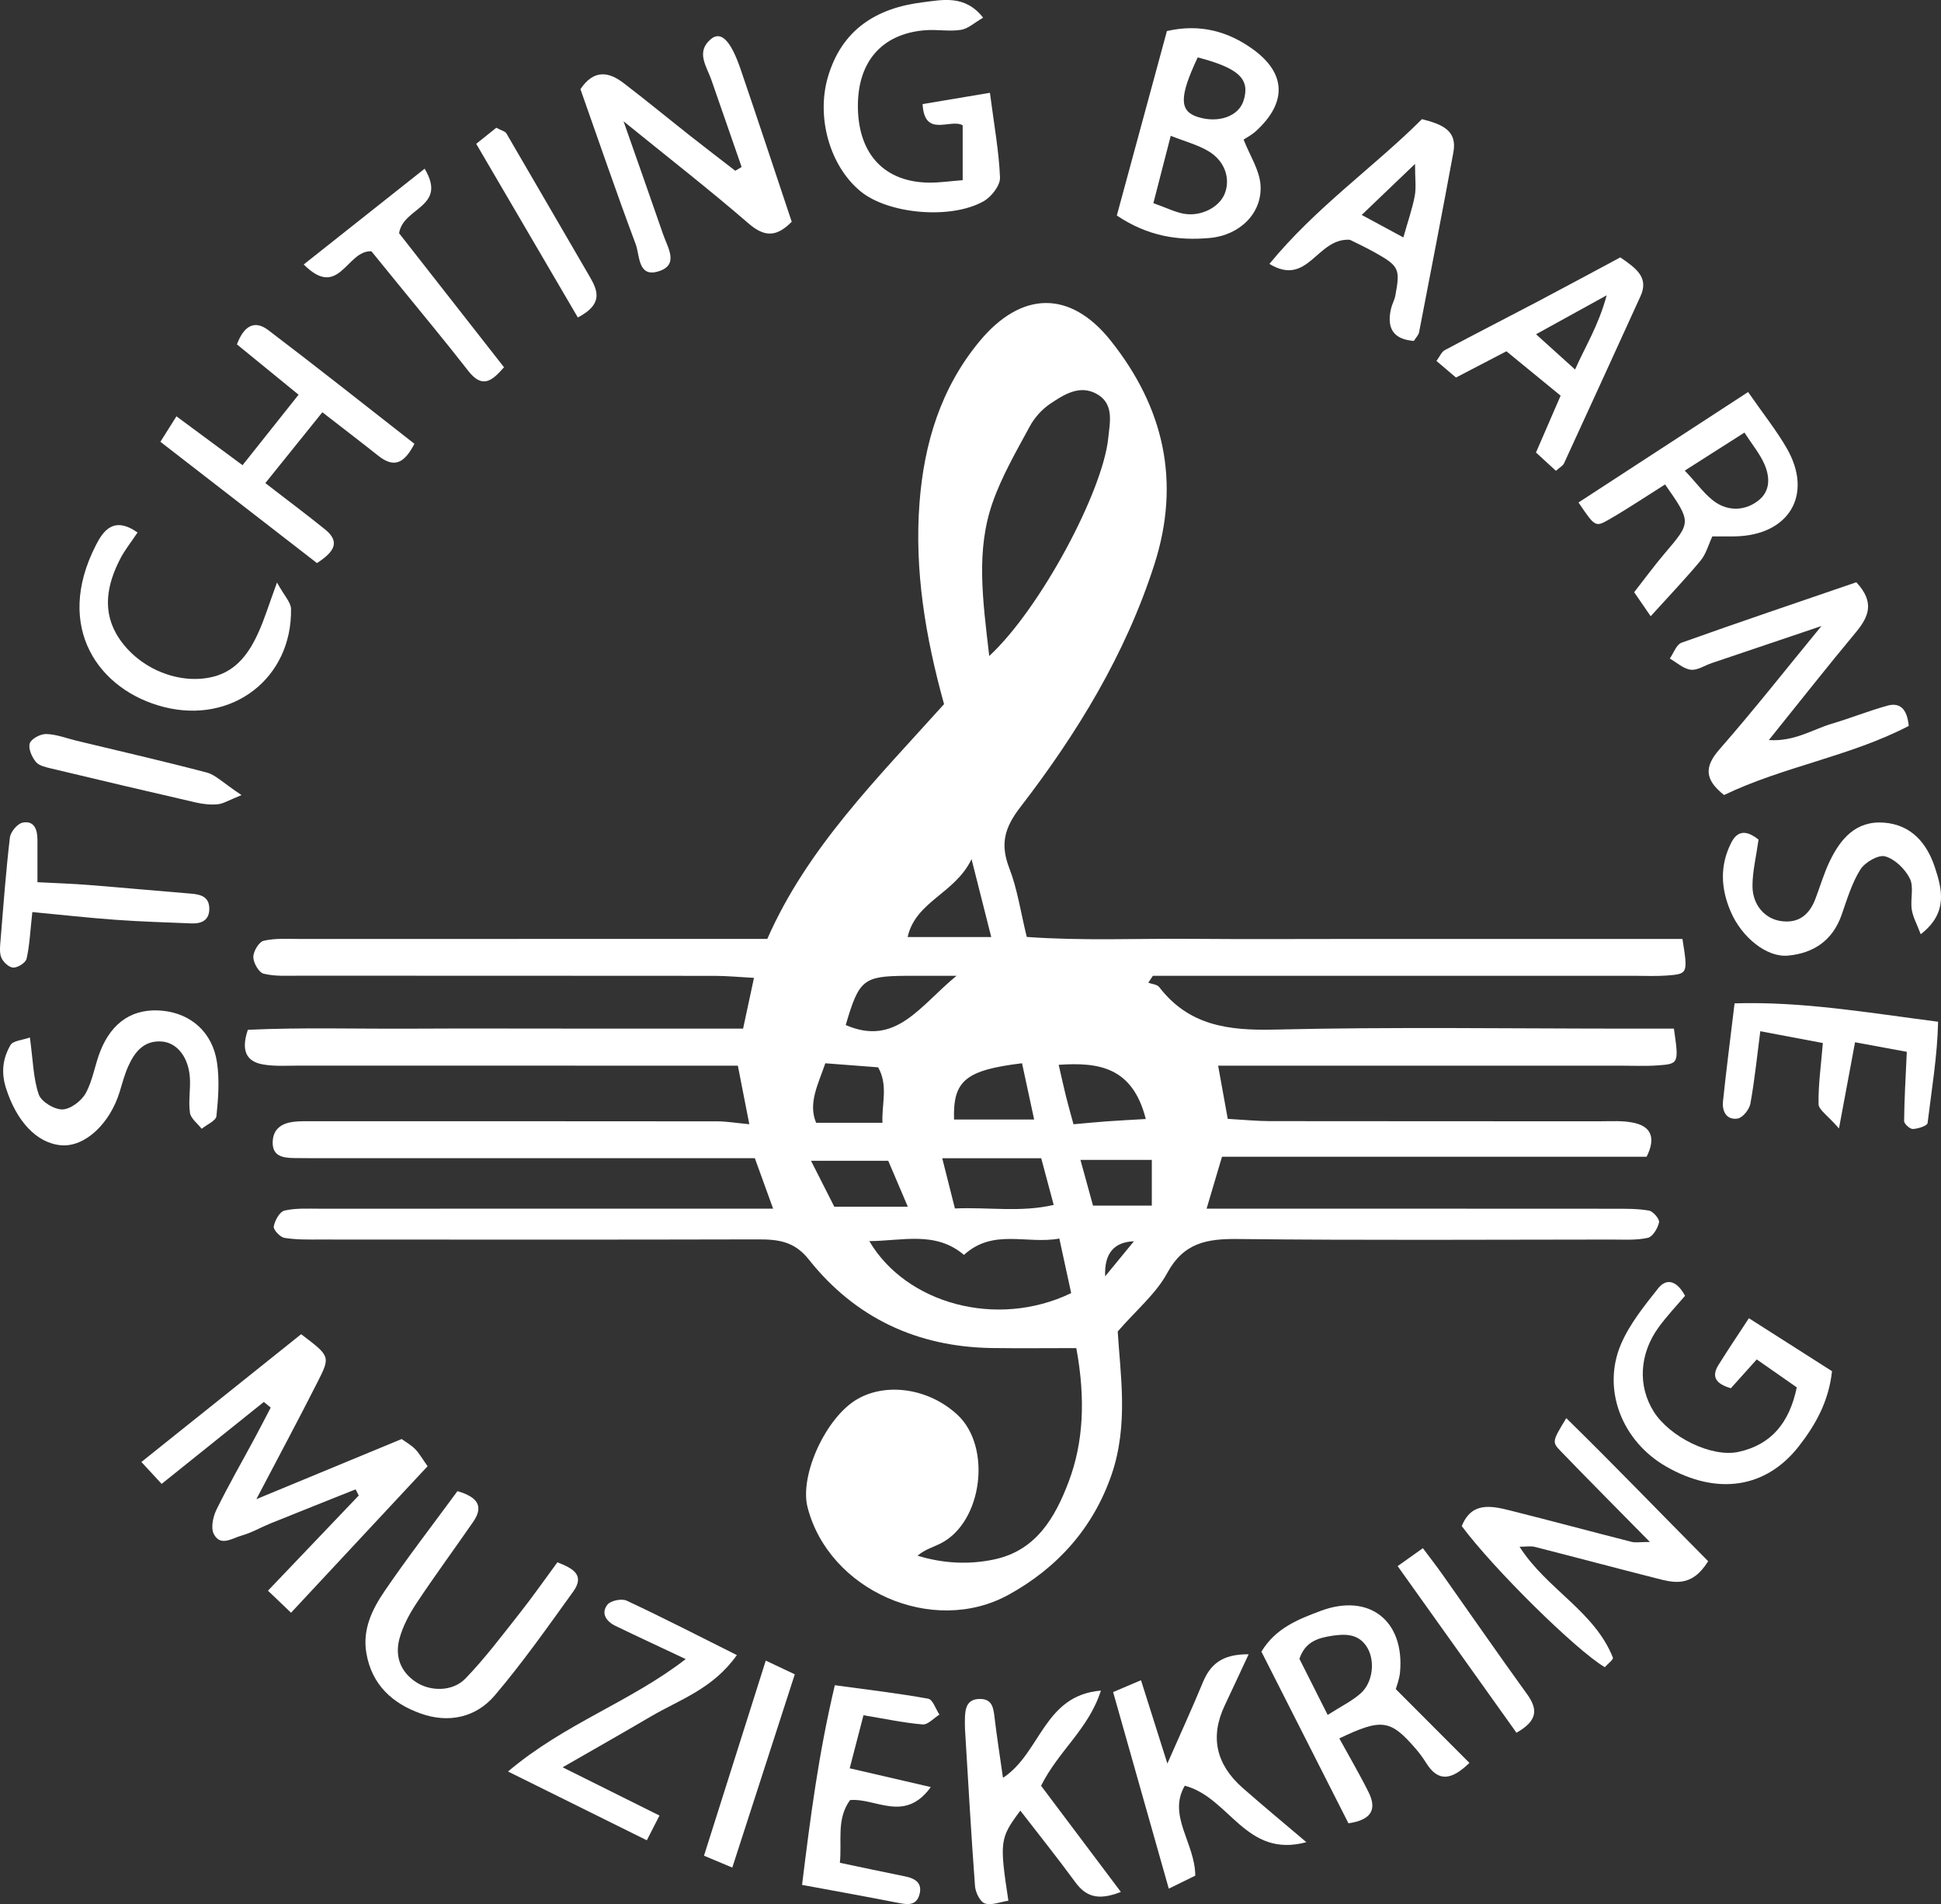
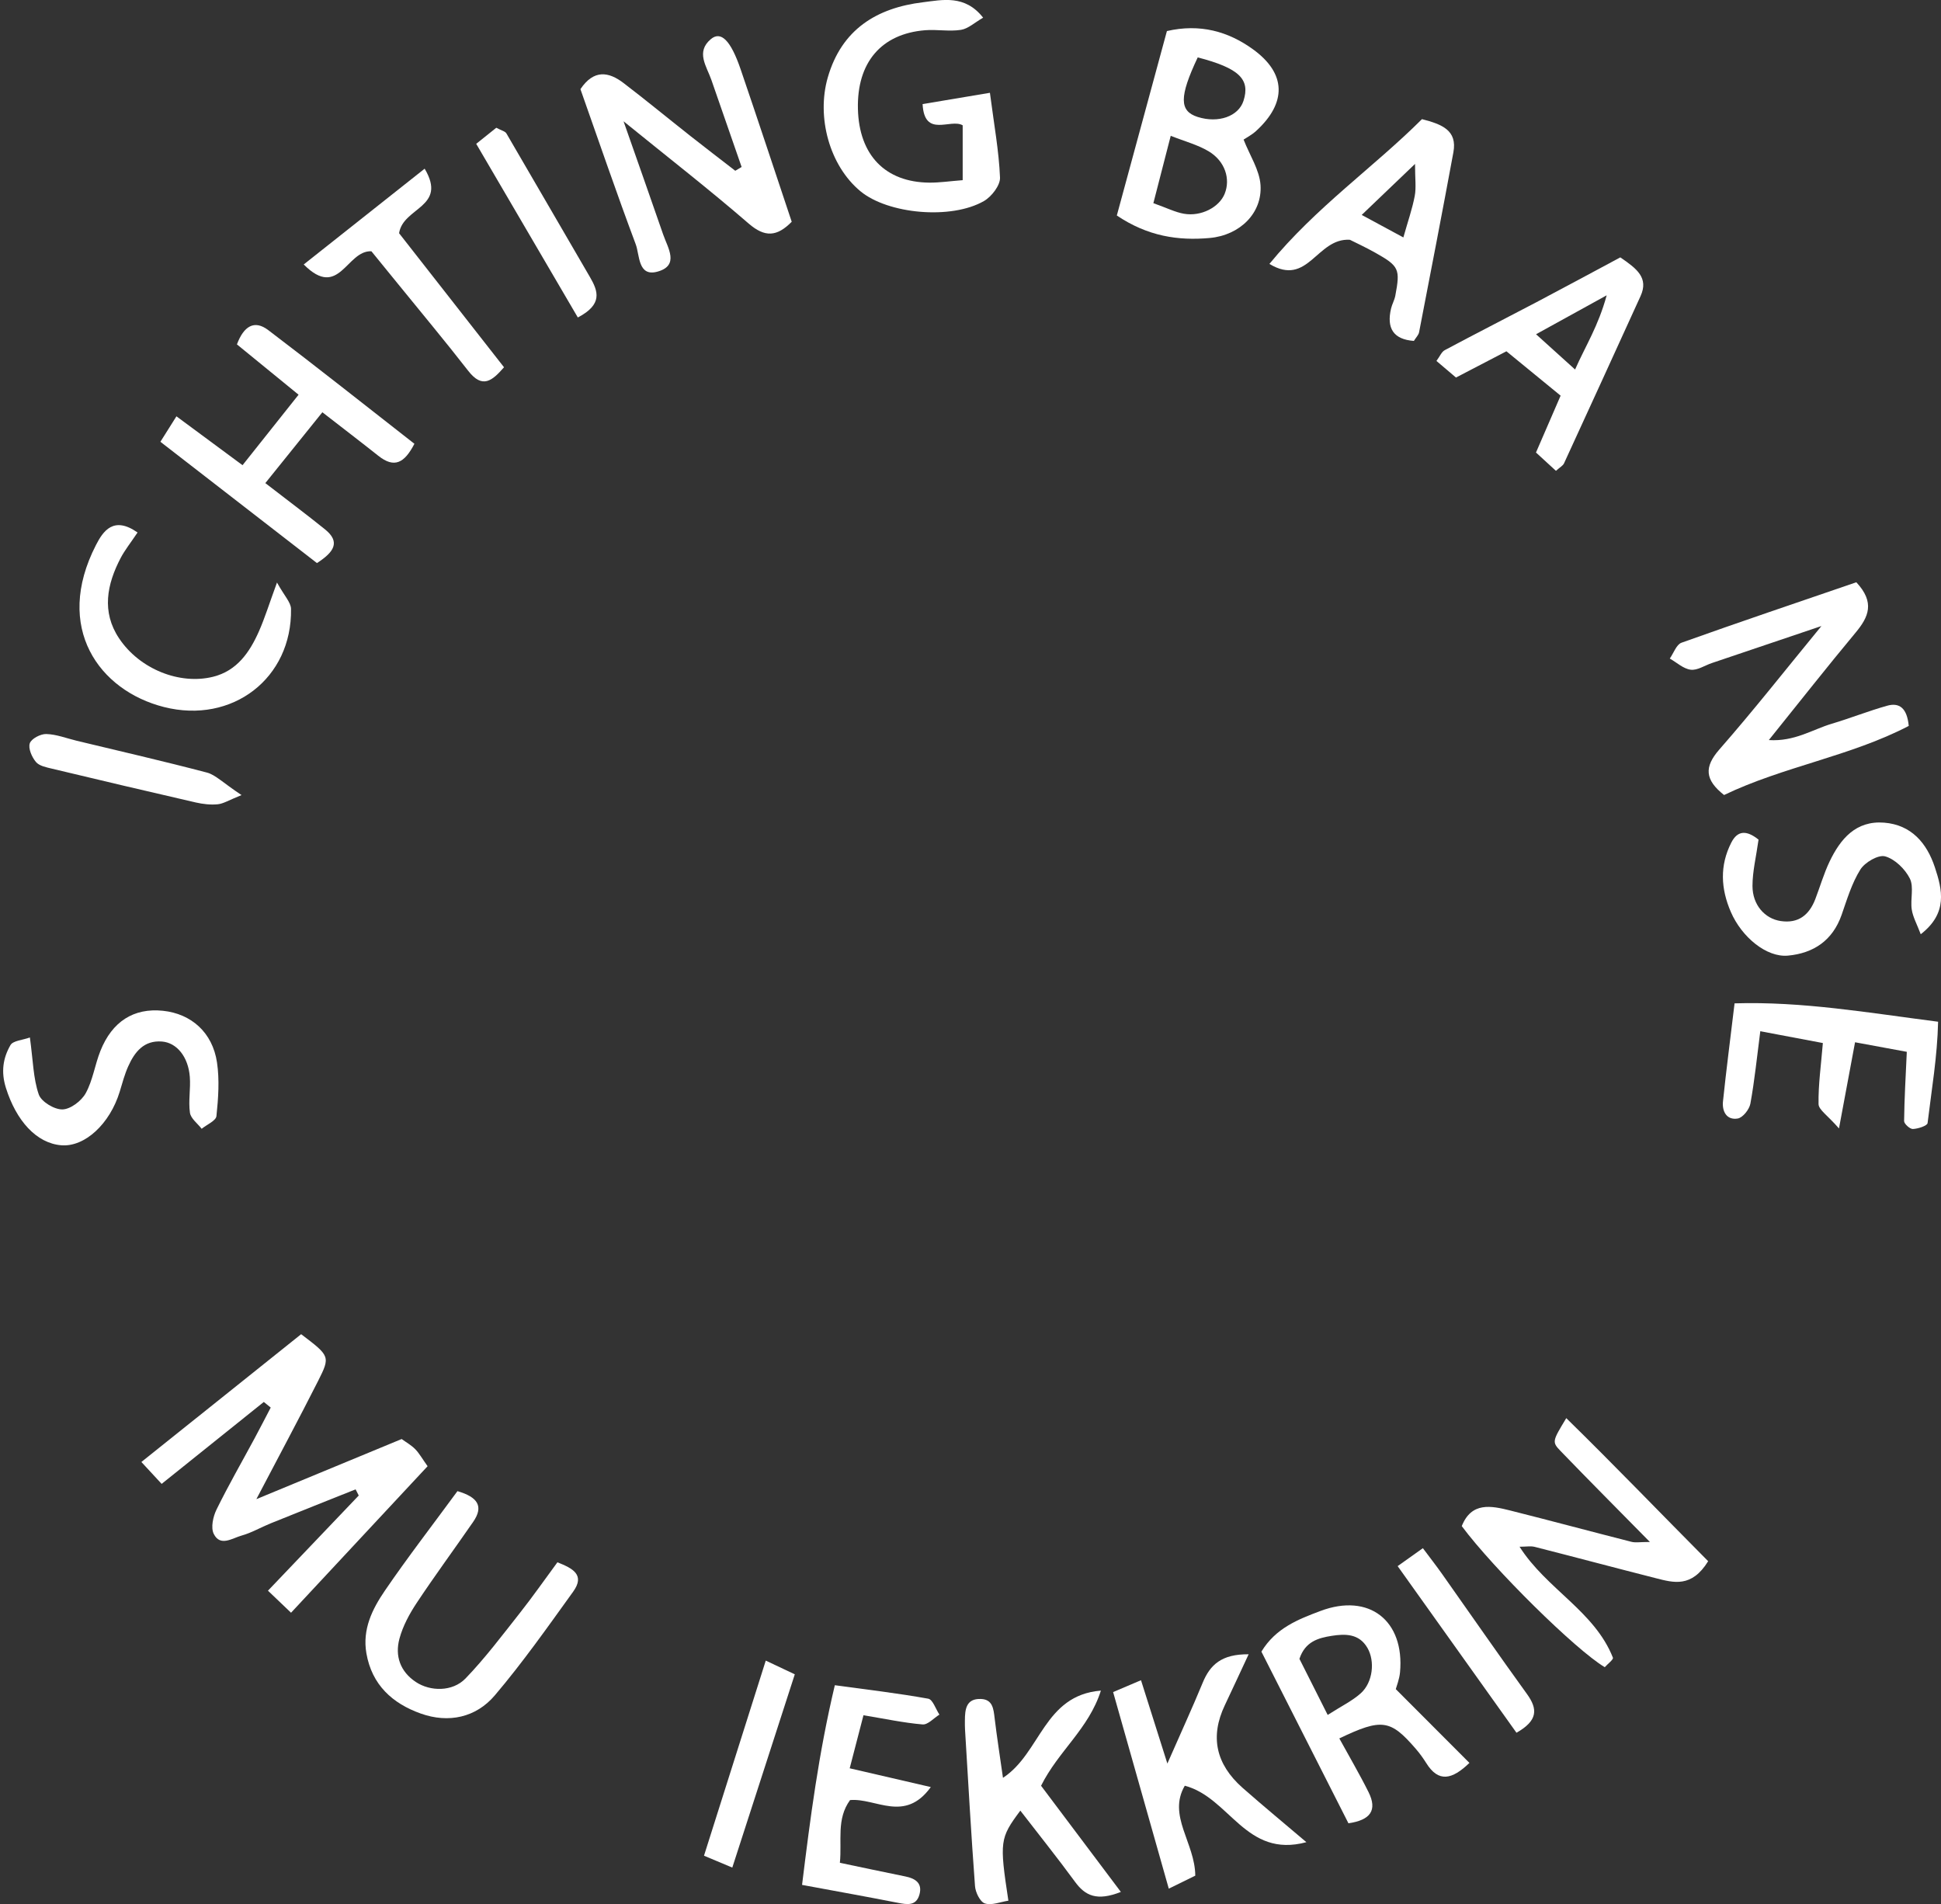
<svg xmlns="http://www.w3.org/2000/svg" version="1.1" viewBox="0 0 936.97 919.04">
  <rect x="0" y="0" width="936.97" height="919.04" fill="#333333" stroke="none" />
  <defs>
    <style>
      .cls-1 {
        fill: #fff;
      }
    </style>
  </defs>
  <g>
    <g id="Layer_1">
      <g id="Wvdmnn">
        <g>
-           <path class="cls-1" d="M455.72,339.87c-8.95-32.35-14.35-64.34-11.85-97.16,2.19-28.67,10.25-55.36,28.95-77.95,20.2-24.4,43.84-24.87,63.41-.26,25.55,32.13,33.86,67.92,21,107.97-13.93,43.38-37.29,81.56-64.77,117.21-7.74,10.05-9.66,17.97-5.21,29.46,3.86,9.96,5.39,20.81,8.39,33.08,26.87,1.95,53.53.69,80.11.92,26.11.22,52.23.05,78.35.05h158.06c2.67,16.76,2.68,16.9-7.72,17.67-5.05.37-10.15.12-15.23.12-70.37,0-140.73,0-211.1,0-7.2,0-14.4,0-21.59,0-.74,1.11-1.47,2.23-2.21,3.34,1.78.67,4.26.8,5.25,2.08,14.3,18.62,33.41,21.07,55.63,20.54,57.28-1.36,114.61-.46,171.91-.46,7.11,0,14.21,0,20.94,0,2.42,16.82,2.43,17.02-7.91,17.75-5.78.41-11.6.13-17.4.13-53.68,0-107.36,0-161.04,0h-33.67c1.5,8.27,2.98,16.47,4.65,25.67,7.67.43,14.02,1.08,20.38,1.09,52.96.08,105.91.03,158.87.08,5.78,0,11.78-.47,17.3.85,7.73,1.84,10.21,7.17,5.64,16.26h-204.97c-2.41,8.12-4.5,15.18-7.44,25.07h24.32c57.31,0,114.62-.02,171.93.03,5.78,0,11.65-.09,17.3.89,2.02.35,5.19,4.1,4.86,5.67-.6,2.85-3.05,6.95-5.4,7.48-5.55,1.24-11.5.83-17.29.83-60.21.04-120.42.42-180.63-.26-14.91-.17-26.15,1.76-34.1,16.43-5.39,9.94-14.78,17.72-23.89,28.2,1.22,20.49,5.3,44.92-2.92,68.96-8.88,25.97-26.36,45.24-49.76,58.11-36.8,20.24-86.83-2.21-97.05-42.26-3.94-15.46,8.88-43.36,23.96-52.12,14.29-8.3,34.77-5.12,48.39,7.51,16.64,15.44,12.13,51.59-7.85,61.97-3.62,1.88-7.69,2.91-11.39,6.04,12.37,3.81,24.94,4.41,37.15,1.78,19.99-4.3,29.18-19.97,35.8-37.49,7.1-18.79,8.23-39.88,3.68-64.48-13.46,0-27.07.16-40.68-.03-36.12-.52-66.09-14.53-88.51-42.81-7.01-8.84-14.95-9.66-24.68-9.63-70.37.18-140.73.11-211.1.07-5.78,0-11.65.13-17.31-.81-2.08-.35-5.4-3.92-5.13-5.48.51-2.89,2.85-7.14,5.16-7.68,5.53-1.28,11.49-.9,17.27-.91,65.29-.04,130.58-.03,195.86-.03h22.76c-3.23-8.93-5.86-16.18-8.82-24.36h-22.4c-61.66,0-123.32,0-184.98,0-5.08,0-10.16.02-15.23-.06-5.45-.08-10.51-1.01-10.12-8.13.33-6.13,4.54-8.7,10.08-9.37,2.87-.35,5.79-.27,8.69-.27,65.29,0,130.58-.03,195.86.05,4.28,0,8.56.75,15.43,1.39-1.81-9.26-3.52-17.99-5.53-28.26-8.42,0-15.53,0-22.64,0-63.11,0-126.22.01-189.34-.02-5.8,0-11.72.43-17.36-.59-7.84-1.41-10.63-6.56-7.2-16.7,25.92-1.22,52.55-.4,79.13-.55,26.11-.14,52.23-.03,78.35-.03h81.59c1.7-7.93,3.31-15.45,5.25-24.48-6.6-.35-12.9-.98-19.2-.98-66.74-.07-133.48-.03-200.22-.07-5.79,0-11.77.39-17.27-.97-2.31-.57-4.97-5.22-4.99-8.03-.02-2.73,2.7-7.32,4.99-7.86,5.53-1.3,11.5-.88,17.29-.88,67.46-.04,134.93-.02,202.39-.02,7.21,0,14.41,0,23.44,0,19.31-43.91,52.79-77.13,85.33-113.32ZM477.53,316.62c24.63-22.76,54.87-79.44,57.46-105.25.76-7.54,3.02-16.7-5.87-21.4-8.16-4.31-15.54.51-22.06,4.84-4.02,2.68-7.68,6.75-9.98,11.02-6.5,12.03-13.5,24.04-17.97,36.87-7.99,22.9-4.81,46.3-1.58,73.92ZM419.64,599.03c17.6,30.03,61.33,42.48,97.45,25.1-1.78-8.2-3.58-16.47-5.72-26.33-15.76,2.89-31.92-5.01-46.04,7.89-13.68-11.65-29.67-6.76-45.69-6.66ZM454.84,559.03c2.38,9.41,4.09,16.19,6.12,24.24,16.37-.69,31.76,1.99,47.69-1.71-2.17-8.12-3.98-14.88-6.03-22.53-5.68,0-10.65,0-15.62,0-10.03,0-20.05,0-32.17,0ZM428.77,560.25h-37.27c4.46,8.8,7.92,15.64,11.22,22.16h35.5c-3.28-7.68-6.09-14.28-9.45-22.16ZM499.21,540.35c-2.17-10.08-4.03-18.7-5.85-27.16-27.31,3.32-33.39,8.43-32.82,27.16h38.66ZM553.1,540.09c-6.42-25.33-23.01-27.43-42.04-26.15,1.28,5.56,2.32,10.44,3.53,15.27,1.14,4.57,2.44,9.09,3.61,13.42,6.54-.58,11.46-1.07,16.39-1.42,5.58-.4,11.17-.68,18.51-1.11ZM461.75,470.99c-10.37,0-17.46-.05-24.55,0-20.49.16-22.54,1.89-28.95,23.75,24.31,10.58,35.82-9.36,53.5-23.76ZM398.4,513.2c-3.51,10.26-8.4,19.32-4.43,28.73h32.02c-.47-8.89,2.91-17.99-2.09-26.78-8.45-.65-16.33-1.25-25.5-1.95ZM478.5,452.27c-3.15-12.45-5.98-23.63-9.51-37.59-8.01,16.7-26.97,20.27-30.86,37.59h40.38ZM521.56,559.84c2.56,9.3,4.38,15.93,6.07,22.06h28.38v-22.06h-34.45ZM533.49,616.02c5.9-7.19,9.48-11.56,13.88-16.91q-14.6.55-13.88,16.91Z" />
          <path class="cls-1" d="M127.34,676.67c-15.19,12.18-30.37,24.35-49.31,39.54-2.81-3.04-5.91-6.38-9.78-10.57,27.97-22.37,52.68-42.14,77.12-61.68,13.88,10.54,14.19,10.69,8.15,22.63-9.32,18.43-19.1,36.63-29.77,56.99,24.52-10.15,46.97-19.44,70.14-29.02,2.13,1.55,4.61,2.93,6.52,4.87,1.95,1.98,3.34,4.52,6,8.25-21.77,23.35-43.28,46.42-65.92,70.72-4.38-4.18-7.17-6.85-11.14-10.64,15.12-15.84,29.47-30.89,43.82-45.93l-1.51-2.98c-13.71,5.48-27.43,10.92-41.11,16.45-4.69,1.9-9.14,4.54-13.97,5.87-4.44,1.23-10.26,5.51-13.4-.83-1.49-3.01-.34-8.32,1.34-11.74,5.73-11.68,12.24-22.97,18.41-34.44,2.64-4.9,5.17-9.85,7.75-14.78-1.11-.9-2.22-1.8-3.33-2.71Z" />
          <path class="cls-1" d="M358,80.6c-4.87-14.02-9.72-28.05-14.61-42.06-2.29-6.56-7.6-13.43-.28-19.63,4.86-4.12,9.59.44,14.41,14.53,8.39,24.54,16.5,49.19,24.66,73.59-7.14,7.28-12.98,7.62-20.78.87-18.96-16.4-38.78-31.81-60.4-49.36,6.91,19.71,13.08,37.14,19.12,54.62,2.23,6.48,7.99,14.96-2.71,17.94-9.51,2.65-8.57-7.97-10.53-13.2-9.34-24.94-17.96-50.16-26.69-74.87,6.46-9.62,13.63-8.45,20.82-2.95,10.9,8.33,21.49,17.06,32.26,25.55,7.17,5.65,14.43,11.2,21.66,16.79,1.03-.61,2.05-1.22,3.08-1.83Z" />
          <path class="cls-1" d="M896.11,281.05c9.09,9.74,5.91,16.76-.34,24.26-13.79,16.55-27.1,33.5-41.91,51.89,12.43.8,21.05-5.11,30.38-7.88,8.97-2.67,17.7-6.16,26.71-8.69,5.9-1.66,9.63,1.06,10.45,9.74-28.08,14.65-60.51,19.59-89.15,33.35-9.25-7.31-9.74-13.47-2.23-22.03,16.43-18.74,31.85-38.38,49.23-59.53-19.23,6.49-36.09,12.18-52.94,17.88-3.41,1.15-6.96,3.61-10.16,3.2-3.54-.44-6.75-3.48-10.1-5.39,1.86-2.62,3.18-6.75,5.66-7.64,27.76-9.92,55.71-19.34,84.4-29.18Z" />
          <path class="cls-1" d="M600.31,67.37c2.99,7.64,7.71,14.69,8.18,22.01.87,13.49-9.96,24.15-24.47,25.48-15.28,1.4-30.02-.81-44.9-10.85,8.03-29.55,16.05-59.07,24.18-89.02,15.98-3.67,29.59.17,41.51,8.78,16.2,11.69,16.4,25.85,1.54,39.45-2.1,1.92-4.72,3.26-6.04,4.15ZM556.75,98.06c6.67,2.37,10.59,4.37,14.72,5.1,8.33,1.47,17.09-3.12,19.71-9.63,2.89-7.16.2-15.72-7.68-20.47-5.26-3.17-11.46-4.77-18.36-7.51-3.03,11.77-5.51,21.35-8.38,32.51ZM578.18,27.69c-9.03,19.1-8.89,25.95-.02,28.76,9.94,3.15,19.68-.27,22.1-7.76,3.37-10.42-2.04-15.78-22.09-20.99Z" />
          <path class="cls-1" d="M824.57,753.53c-7.99,12.94-16.73,10.36-25.17,8.22-19.54-4.96-39.01-10.17-58.54-15.14-1.95-.5-4.13-.07-7.33-.07,13.02,20.47,36.2,31.12,45.06,53.54.35.89-2.58,3.07-3.93,4.6-14.02-8.33-53.61-47.38-69.03-68.09,4.68-11.76,14.12-9.86,23.37-7.54,19.54,4.91,39,10.15,58.53,15.12,1.95.5,4.14.07,8.91.07-15.28-15.52-29.25-29.54-42.99-43.77-4.39-4.55-4.12-4.81,2.63-16,23.36,22.86,45.57,45.99,68.5,69.06Z" />
          <path class="cls-1" d="M477.86,44.8c2,15.42,4.35,28.13,4.87,40.91.15,3.75-4.06,9.19-7.73,11.31-15.84,9.14-46.37,6.28-59.64-4.71-14.92-12.34-21.29-35.7-15.78-54.89,6.7-23.29,23.71-33.63,45.96-36.33,9.32-1.13,20.25-3.79,29.04,7.44-4.06,2.33-7.2,5.33-10.72,5.88-5.63.88-11.55-.28-17.29.18-21.22,1.71-32.97,15.64-32.43,38,.54,22.25,13.17,35.38,34.48,35.56,4.94.04,9.88-.71,16.09-1.19v-26.48c-5.85-3.43-18.48,6.29-19.35-10.24,10.26-1.72,20.51-3.44,32.5-5.45Z" />
          <path class="cls-1" d="M128.07,233.17c10.57,8.17,19.85,15.09,28.85,22.36,7.59,6.13,4.22,10.99-3.92,16.24-24.55-19.01-49.54-38.37-75.57-58.54,2.83-4.5,4.92-7.81,7.74-12.29,10.71,7.92,20.46,15.13,31.91,23.59,9.14-11.5,17.85-22.45,27.05-34.02-10.94-8.93-20.36-16.62-29.76-24.29,3.29-8.77,8.37-12.01,15.12-6.89,23.54,17.85,46.69,36.24,70.56,54.87-4.84,9.34-9.7,11.93-17.44,5.78-8.5-6.75-17.13-13.33-27-21-8.84,10.98-17.66,21.93-27.53,34.19Z" />
-           <path class="cls-1" d="M843.86,189.22c7.41,10.68,13.72,18.56,18.69,27.2,12.85,22.33,1.09,41.98-25.02,42.47-3.55.07-7.1,0-10.93,0-1.91,4.06-3.03,8.49-5.67,11.67-7.32,8.82-15.27,17.11-24.1,26.87-2.9-4.21-5.17-7.51-7.98-11.59,5.04-6.43,9.71-12.84,14.84-18.86,12.76-14.98,12.84-14.91.09-33.16-9.05,5.7-17.97,11.7-27.26,17.03-6.43,3.7-6.67,3.29-14.53-8.32,26.45-17.23,52.88-34.44,81.88-53.32ZM813.29,227.14c6.27,6.59,10.01,12.17,15.19,15.52,6.32,4.09,13.99,3.81,20.21-.97,6.01-4.62,5.73-11.47,3.04-17.65-2.17-4.98-5.81-9.33-9.64-15.25-9.64,6.15-17.97,11.45-28.8,18.35Z" />
-           <path class="cls-1" d="M844.23,636.24c13.95,8.89,27.1,17.26,40.13,25.57-1.6,14.67-7.97,25.9-15.94,36.14-15.91,20.46-39.57,23.93-64.03,9.94-21.44-12.26-31.32-37.37-21.81-59.32,4.2-9.69,11.19-18.34,17.84-26.73,3.87-4.88,8.86-4.09,12.99,3.58-3.92,4.63-8.7,9.64-12.74,15.19-9.37,12.87-10.11,28.37-2.41,40.65,7.7,12.29,27.97,22.36,41.02,19.49,15.73-3.47,24.49-13.95,28.07-31.13-6.35-4.43-12.72-8.88-19.33-13.49-4.36,4.86-8.53,9.51-12.48,13.91-6.86-2.01-9.72-5.26-5.99-11.24,4.52-7.26,9.32-14.34,14.68-22.55Z" />
          <path class="cls-1" d="M650.92,880.01c-13.99-27.58-27.98-55.17-42.01-82.83,6.89-11.41,17.88-15.64,28.5-19.63,23.46-8.83,40.68,4.63,38.42,29.57-.31,3.4-1.67,6.7-2.05,8.15,12.41,12.43,23.96,24,35.55,35.61-8.37,8.07-14.9,9.59-20.82.12-1.53-2.44-3.24-4.8-5.13-6.98-12.2-14.11-16.37-14.75-36.86-4.96,4.74,8.66,9.73,17.14,14.11,25.93,4.38,8.78.84,13.52-9.7,15.03ZM640.91,827.72c6.55-4.2,11.78-6.71,15.94-10.42,5.88-5.25,6.99-15.48,3.24-21.94-4.01-6.91-10.69-6.84-17.23-5.81-6.42,1.01-12.82,2.72-15.59,11.11,3.93,7.8,8.12,16.13,13.64,27.07Z" />
          <path class="cls-1" d="M630.62,889.14c-29.34,7.92-36.92-21.53-58.69-27.25-8.45,14.45,4.97,27.6,5.06,43.41-2.87,1.41-6.57,3.22-12.79,6.27-9.09-32.08-17.81-62.89-26.87-94.88,4.36-1.85,8.62-3.66,13.46-5.72,4.07,12.86,7.73,24.43,12.73,40.22,6.72-15.31,12.12-27.04,17.04-38.97,3.58-8.68,9.05-13.88,22.19-13.77-4.44,9.51-7.92,17.06-11.49,24.58q-10.8,22.7,8.48,39.81c10.15,8.93,20.58,17.54,30.88,26.3Z" />
          <path class="cls-1" d="M541.07,913.15c-11.55,4.58-17.2,1.86-22.11-4.85-8.5-11.61-17.51-22.84-26.42-34.39-9.91,13.3-10.11,14.83-5.77,43.47-3.82.58-8.05,2.4-11.34,1.33-2.31-.75-4.55-5.34-4.77-8.37-1.88-25.18-3.29-50.39-4.82-75.59-.09-1.44-.06-2.89-.06-4.34.02-5.37.58-10.66,7.72-10.39,5.74.21,6.1,4.83,6.64,9.31,1.11,9.2,2.55,18.36,4.02,28.75,18.3-11.96,19.64-39.82,47.27-42.1-5.86,18.48-20.48,29.08-28.88,45.93,12.07,16.05,24.9,33.11,38.51,51.23Z" />
          <path class="cls-1" d="M220.83,719.71c9.82,2.87,12.76,7.34,7.58,14.83-9.03,13.07-18.47,25.87-27.25,39.1-3.52,5.31-6.72,11.22-8.35,17.32-2.21,8.27.33,15.8,7.9,20.85,6.95,4.64,17.74,4.82,24.02-1.7,9.48-9.83,17.74-20.86,26.23-31.6,6.2-7.85,11.94-16.08,18.12-24.46,7.46,2.96,13.44,6.06,7.58,14.2-12.23,16.96-24.29,34.13-37.81,50.04-9.09,10.7-22.32,13.56-35.76,8.76-13.63-4.86-23.59-13.82-26.23-29.1-2-11.58,2.86-21.33,8.9-30.17,10.97-16.07,22.89-31.49,35.06-48.07Z" />
          <path class="cls-1" d="M686.42,57.51c9.67,2.48,17.13,5.37,15.17,15.99-5.35,29-10.97,57.95-16.57,86.9-.25,1.29-1.42,2.41-2.51,4.15-9.91-.73-13.25-6.14-11.01-15.65.5-2.1,1.65-4.05,2.05-6.16,2.43-12.9,1.84-14.27-9.52-20.68-4.97-2.8-10.18-5.19-12.42-6.33-16.06-.97-20.08,22.99-38.83,11.65,22.41-27.33,50.31-46.61,73.64-69.87ZM683.08,79.11c-9.28,8.88-16.73,16.01-25.75,24.63,7.28,3.93,13.11,7.08,20.11,10.86,2.21-7.84,4.32-13.84,5.49-20.02.76-4.01.14-8.29.14-15.47Z" />
          <path class="cls-1" d="M782.14,124.21c7.97,5.45,13.84,9.85,9.78,18.74-12.27,26.92-24.56,53.82-36.93,80.69-.55,1.18-2.04,1.93-3.9,3.61-2.92-2.68-5.91-5.42-9.63-8.84,3.84-8.87,7.5-17.32,11.89-27.44-7.91-6.48-16.16-13.23-26.16-21.42-5.76,3-14.56,7.58-24.35,12.67-2.68-2.28-5.84-4.96-9.43-8.01,1.63-2.18,2.46-4.38,4.02-5.21,14.65-7.83,29.46-15.36,44.17-23.1,13.41-7.06,26.73-14.27,40.56-21.67ZM741.49,161.33c8.29,7.49,13.23,11.96,18.84,17.02,5.07-11.5,11.15-20.8,15.26-35.82-13.1,7.22-22.07,12.16-34.11,18.8Z" />
-           <path class="cls-1" d="M271.59,853c16.85,8.39,31.5,15.69,46.76,23.29-2.49,4.86-4.04,7.9-6.11,11.94-21.97-10.89-42.94-21.27-67.01-33.2,27.45-23.23,58.91-33.46,85.78-54.26-12.37-5.83-23.19-10.84-33.92-16.03-4.41-2.13-7.15-6.02-3.86-10.25,1.53-1.97,6.89-3.05,9.29-1.92,17.46,8.16,34.62,16.99,53.18,26.27-11.58,16.38-27.7,21.5-41.6,29.67-13.65,8.03-27.44,15.83-42.52,24.5Z" />
          <path class="cls-1" d="M879.93,503.43c-11.19-2.11-19.48-3.68-30.19-5.7-1.64,12.6-2.76,23.87-4.79,34.97-.51,2.78-3.66,6.75-6.1,7.16-5.38.89-7.63-3.46-7.12-8.29,1.56-14.99,3.51-29.94,5.59-47.29,32.68-1,64.32,4.5,98.25,8.87-.37,16.83-3.15,32.87-5.08,48.92-.16,1.3-4.59,2.75-7.09,2.85-1.43.06-4.25-2.49-4.24-3.84.12-10.73.76-21.45,1.3-33.41-7.33-1.35-15.67-2.89-24.98-4.61-2.34,12.52-4.63,24.82-7.76,41.59-5.51-6.34-9.81-9.01-9.86-11.75-.16-9.25,1.18-18.53,2.08-29.47Z" />
          <path class="cls-1" d="M402.99,813.38c15.63,2.14,30.44,3.87,45.1,6.51,2.19.39,3.61,5.01,5.39,7.68-2.72,1.68-5.57,4.96-8.13,4.74-9.22-.79-18.33-2.75-28.53-4.44-2.24,8.61-4.17,16.04-6.65,25.61,12.92,2.99,24.96,5.77,39.15,9.06-12.63,17.46-26.53,5.17-38.98,6.28-6.69,9.21-3.84,19.5-4.91,30.27,10.8,2.26,21.19,4.48,31.6,6.59,4.86.98,8.33,3.25,6.81,8.72-1.55,5.61-5.92,4.89-10.48,3.99-14.72-2.9-29.49-5.53-46.19-8.63,3.98-32.33,7.97-63.34,15.82-96.36Z" />
          <path class="cls-1" d="M14.43,500.74c1.55,11.3,1.63,19.85,4.28,27.5,1.21,3.51,7.53,7.33,11.44,7.23,3.91-.09,9.16-4.09,11.22-7.81,3.43-6.2,4.42-13.69,7.08-20.38,5.7-14.33,16.17-20.87,30.19-19.42,13.66,1.42,23.96,10.46,26.11,24.93,1.26,8.46.63,17.33-.27,25.9-.24,2.27-4.64,4.1-7.13,6.13-1.98-2.57-5.26-4.96-5.66-7.75-.81-5.65.39-11.57-.06-17.31-.75-9.67-6.28-16.52-13.51-17.06-8.64-.65-13.11,5.02-16.21,11.94-1.76,3.91-2.86,8.13-4.12,12.26-4.76,15.6-16.88,26.77-28.16,25.88-12.12-.95-21.83-11.98-26.77-27.68-2.44-7.75-1.42-14.4,2.19-20.67,1.24-2.16,5.83-2.39,9.39-3.69Z" />
          <path class="cls-1" d="M848.89,405.27c-1.15,8.26-2.92,15.3-2.92,22.34,0,9.16,5.95,15.8,13.63,16.94,8.53,1.27,13.74-2.93,16.68-10.55,2.32-6.04,4.12-12.33,6.9-18.15,5.25-10.98,12.72-19.86,26.33-18.79,13.12,1.03,20.61,9.84,24.48,21.49,3.6,10.84,6.4,22.13-6.8,32.37-1.83-4.87-3.8-8.31-4.34-11.96-.74-4.96,1.12-10.84-.92-14.93-2.29-4.58-7.21-9.39-11.93-10.7-3.28-.91-9.79,2.88-11.97,6.38-4.13,6.6-6.43,14.41-9.04,21.87-4.34,12.37-13.55,18.52-25.92,19.66-10.31.95-22.27-8.91-27.54-21.06-4.86-11.22-5.44-22.39.19-33.45,2.98-5.86,7.27-6.23,13.21-1.45Z" />
          <path class="cls-1" d="M66.39,257.03c-3.47,5.17-6.16,8.51-8.12,12.24-6.7,12.75-9.3,26.07-.81,38.8,9.98,14.97,29.32,22.57,45.38,18.58,11.56-2.87,17.69-11.84,22.17-21.97,2.83-6.41,4.91-13.16,8.7-23.52,3.56,6.47,6.71,9.56,6.77,12.71.57,33.53-28.38,55.73-61.33,47.38-31.24-7.91-53.33-38.26-32.84-78.16,3.41-6.65,8.45-14.25,20.09-6.08Z" />
          <path class="cls-1" d="M146.61,127.65c20.48-16.22,38.83-30.75,58.38-46.23,11.14,18.72-10.43,18.51-12.34,31.15,15.85,20.25,33.05,42.22,50.65,64.69-5.7,6.53-10.4,10.57-17.28,1.72-11.07-14.23-22.64-28.07-34-42.07-4.51-5.55-9.04-11.09-12.73-15.63-12.04-.57-15.55,23.57-32.67,6.37Z" />
-           <path class="cls-1" d="M15.61,440.22c-1.09,9.84-1.34,16.34-2.79,22.56-.45,1.92-4.19,4.27-6.4,4.24-2.02-.03-4.86-2.64-5.76-4.78-1.04-2.48-.61-5.7-.38-8.56,1.35-16.5,2.57-33.02,4.5-49.46.32-2.7,3.62-6.66,6.12-7.17,5.53-1.13,7.16,3.25,7.18,8.11.02,6.37,0,12.74,0,20.64,9.2.48,16.99.72,24.74,1.34,16.51,1.31,33,2.85,49.5,4.19,4.72.38,8.68,1.58,8.72,7.21.04,5.61-3.7,7.34-8.57,7.15-12.27-.48-24.55-.87-36.79-1.75-12.82-.92-25.6-2.36-40.09-3.73Z" />
          <path class="cls-1" d="M369.65,801.5c6.77,3.2,9.92,4.69,14.02,6.62-10.09,31.2-19.9,61.51-30.17,93.28-5.32-2.23-8.98-3.76-13.66-5.73,9.93-31.37,19.56-61.76,29.82-94.18Z" />
          <path class="cls-1" d="M116.59,383.76c-6.17,2.47-8.76,4.17-11.5,4.43-3.49.34-7.18-.09-10.62-.88-23.13-5.31-46.24-10.76-69.32-16.29-2.76-.66-6.19-1.32-7.8-3.24-1.97-2.35-3.8-6.53-2.97-9.01.74-2.23,5.2-4.57,7.96-4.49,4.92.14,9.78,2.07,14.67,3.25,20.98,5.05,42.02,9.87,62.89,15.36,4.1,1.08,7.52,4.76,16.71,10.87Z" />
          <path class="cls-1" d="M278.93,153.23c-16.66-28.47-32.61-55.72-49.05-83.81,3.89-3.12,7-5.61,9.69-7.76,2.48,1.34,4.27,1.69,4.88,2.73,13.5,23.05,26.81,46.2,40.29,69.26,4.06,6.94,6.28,13.27-5.82,19.59Z" />
          <path class="cls-1" d="M674.68,755.9c4.33-3.08,7.11-5.05,12.18-8.66,3.3,4.42,6.36,8.34,9.23,12.39,13.68,19.34,27.14,38.83,41.02,58.01,5.28,7.3,5.26,12.83-5.07,18.68-18.95-26.57-37.87-53.09-57.36-80.42Z" />
        </g>
      </g>
    </g>
  </g>
</svg>